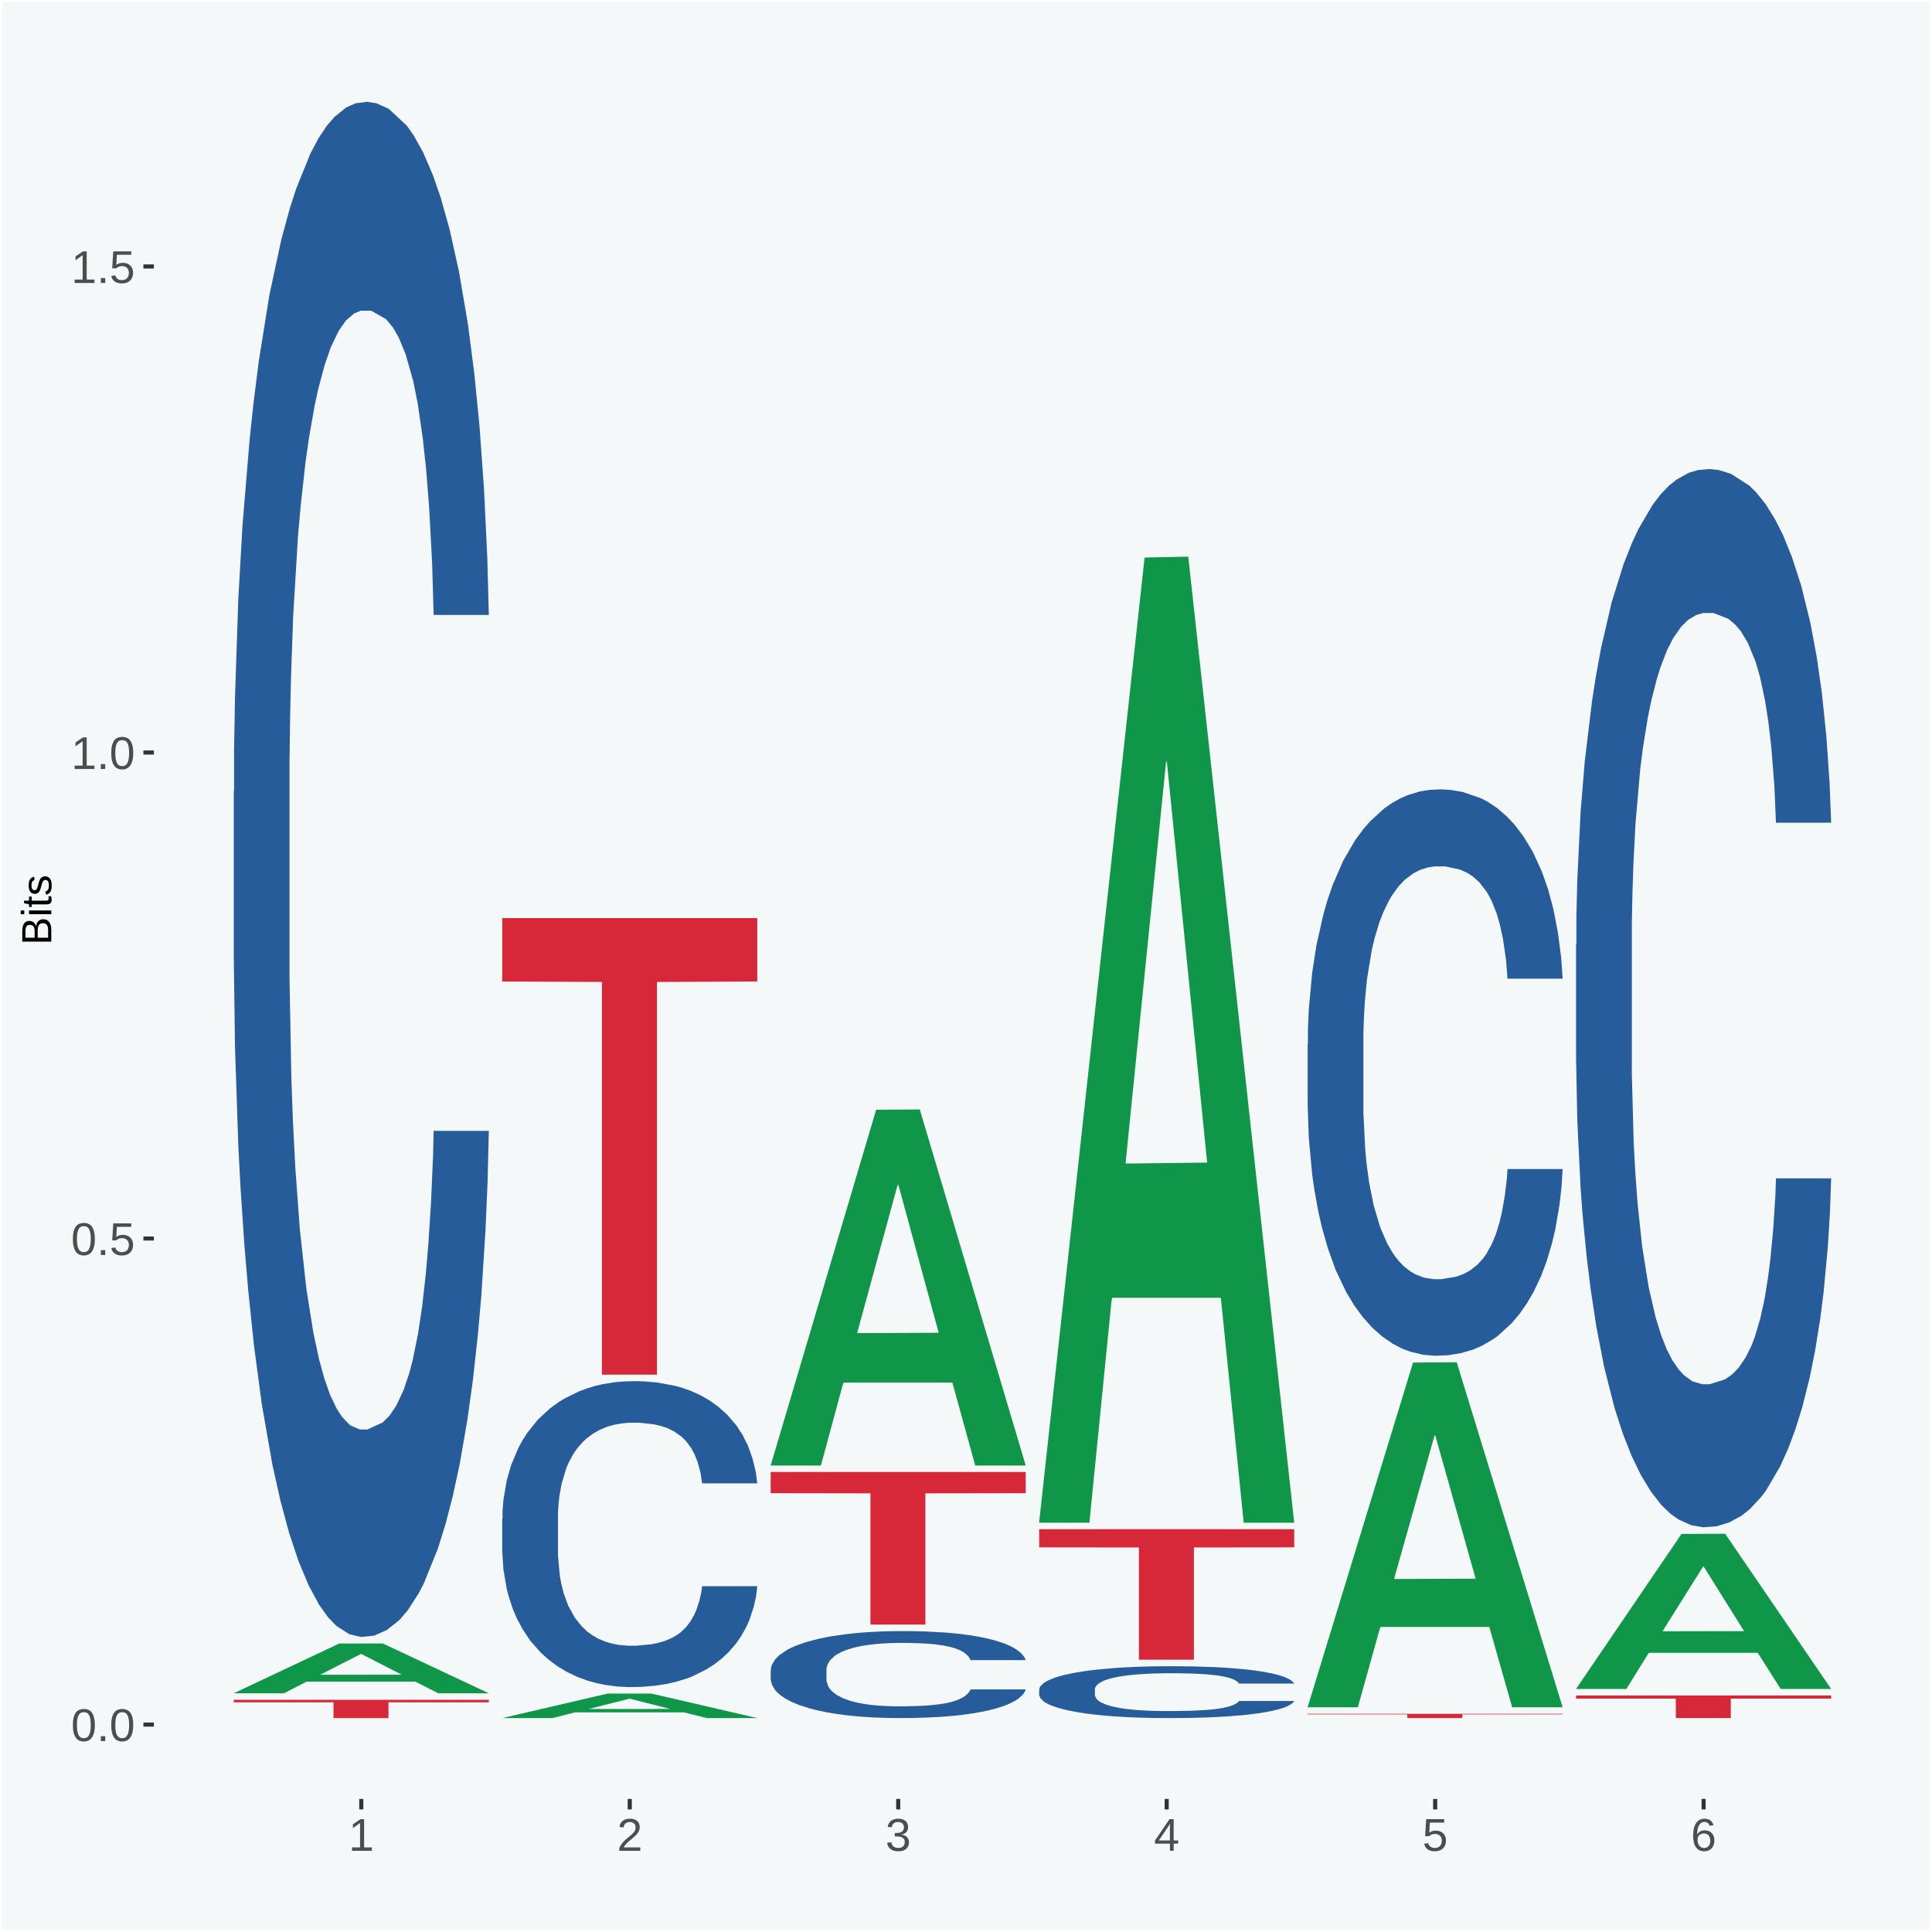
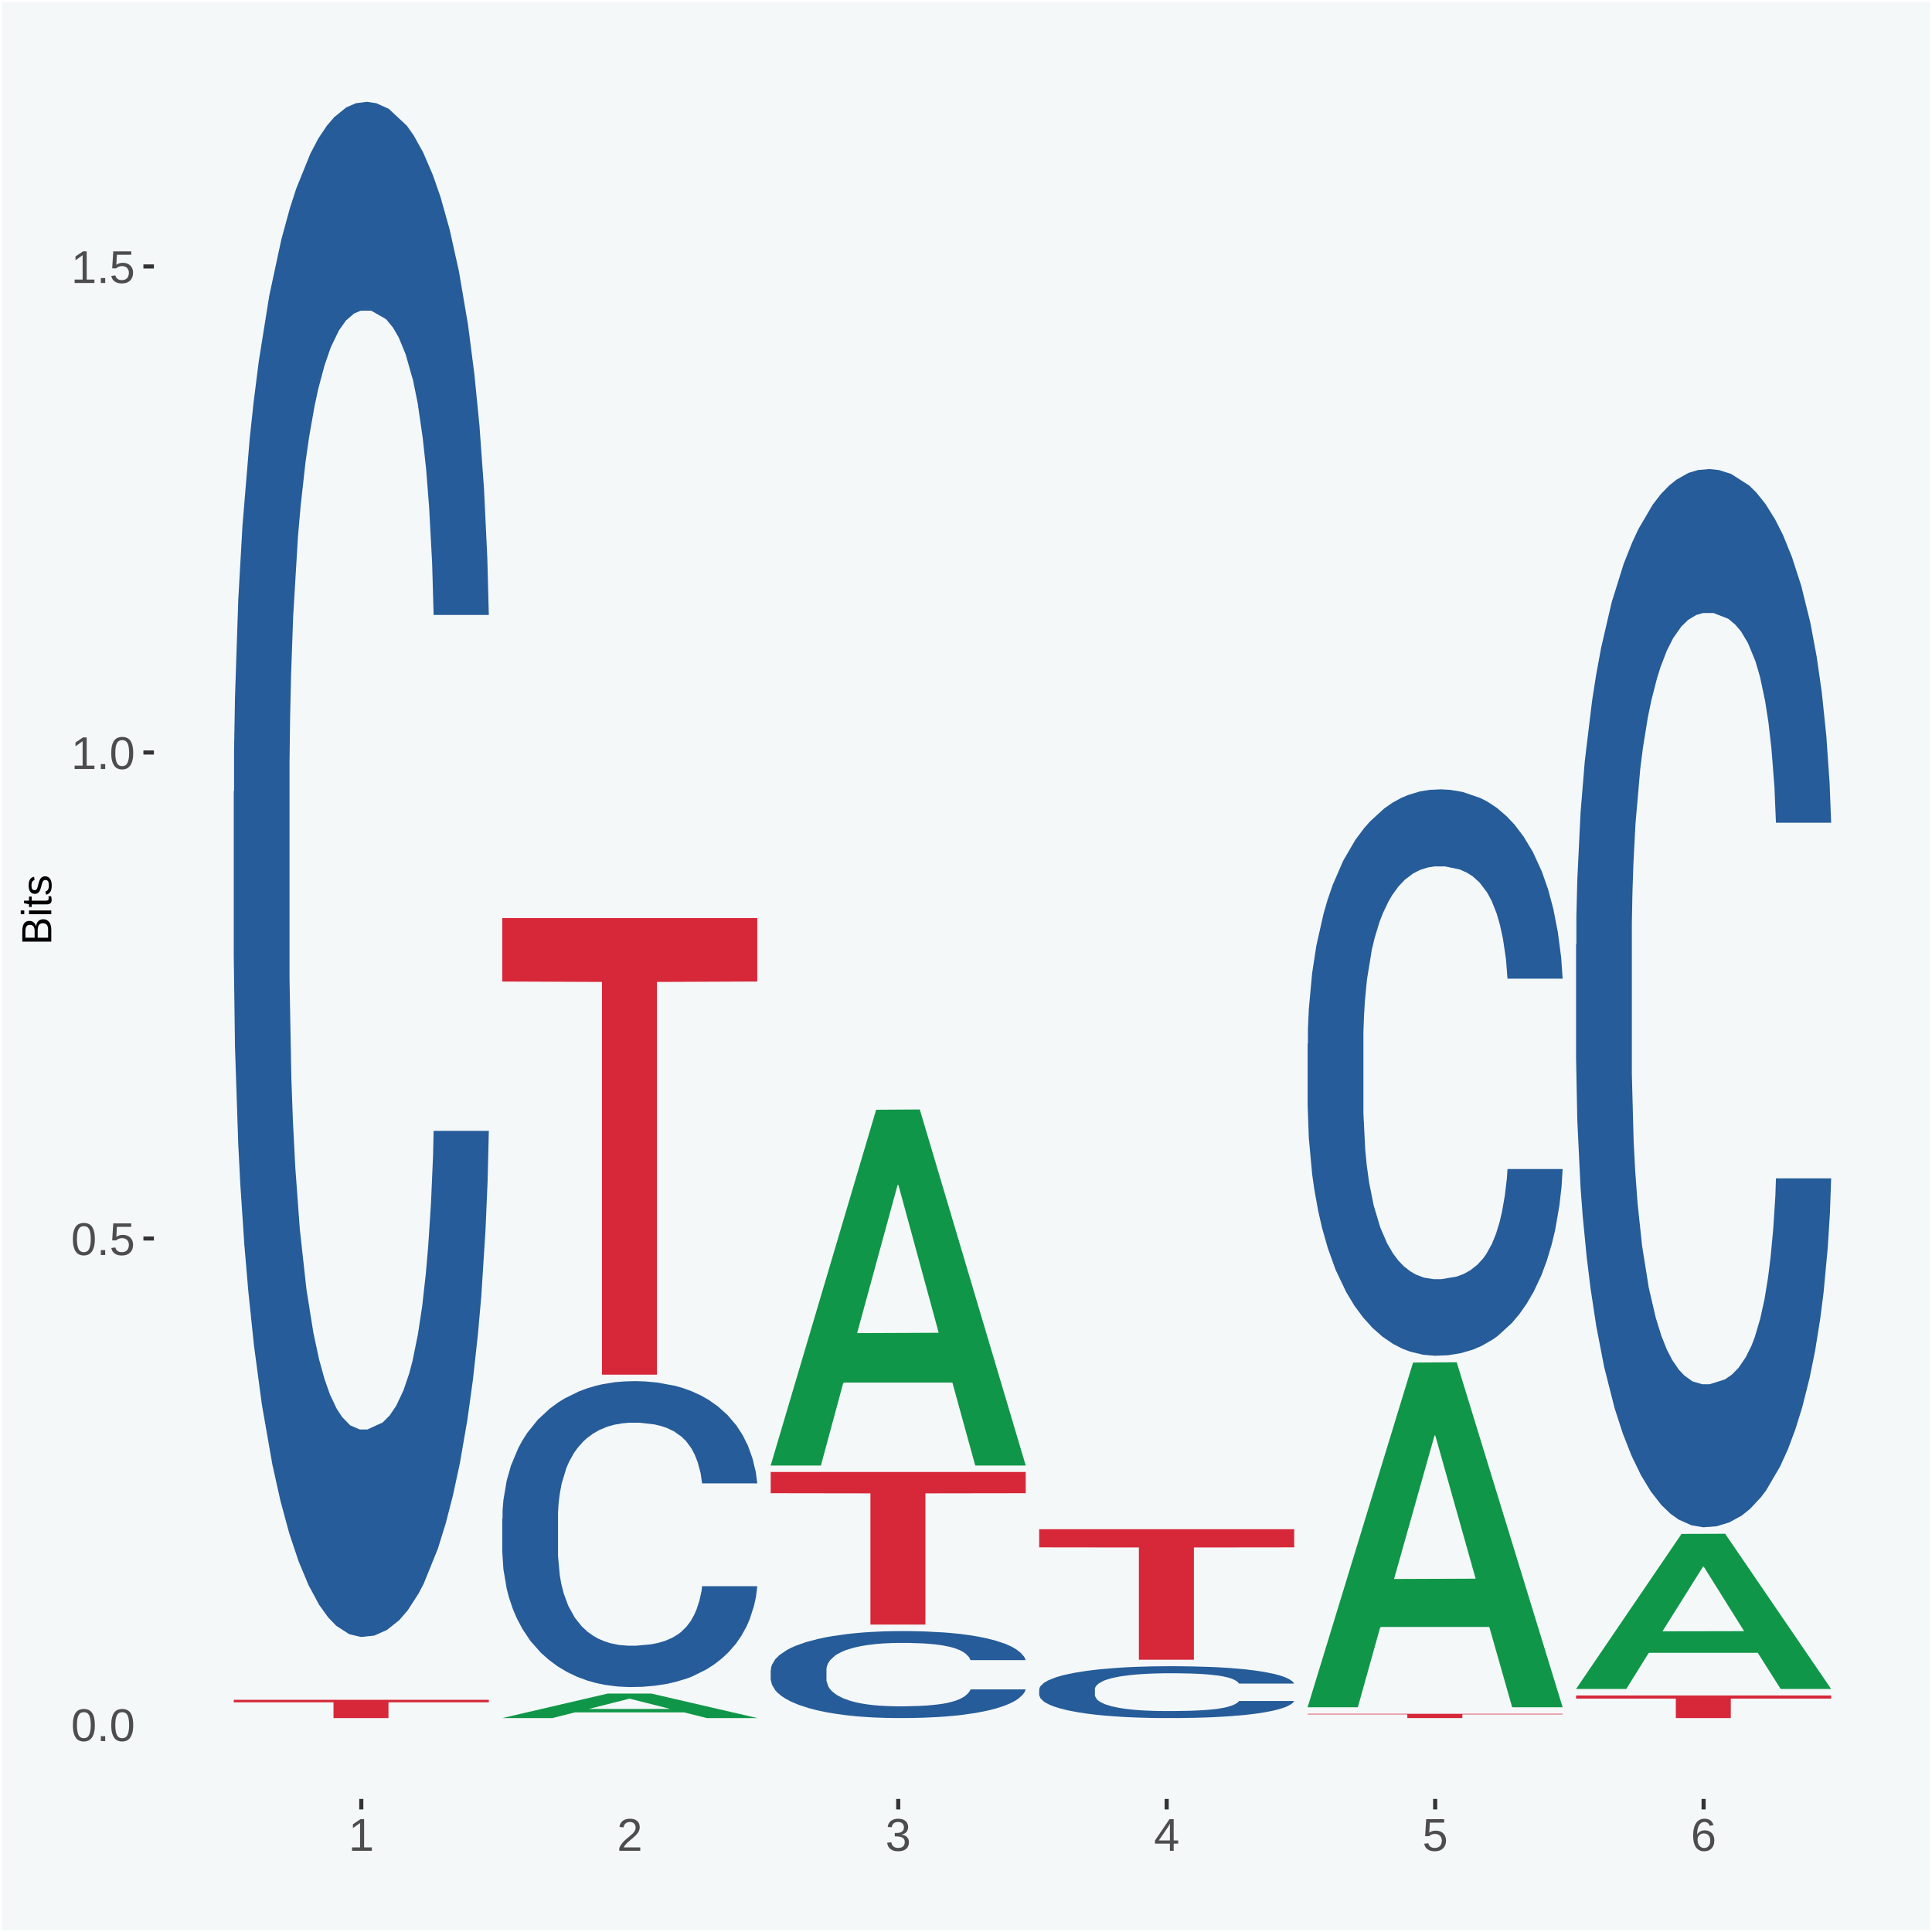
<svg xmlns="http://www.w3.org/2000/svg" xmlns:xlink="http://www.w3.org/1999/xlink" width="504pt" height="504pt" viewBox="0 0 504 504" version="1.1">
  <defs>
    <g>
      <symbol overflow="visible" id="glyph0-0">
        <path style="stroke:none;" d="M 0.406 0 L 0.406 -8 L 3.594 -8 L 3.594 0 Z M 0.797 -0.406 L 3.188 -0.406 L 3.188 -7.594 L 0.797 -7.594 Z M 0.797 -0.406 " />
      </symbol>
      <symbol overflow="visible" id="glyph0-1">
        <path style="stroke:none;" d="M 6.203 -4.125 C 6.203 -3.332 6.125 -2.664 5.969 -2.125 C 5.82 -1.582 5.617 -1.145 5.359 -0.812 C 5.098 -0.477 4.789 -0.238 4.438 -0.094 C 4.094 0.051 3.723 0.125 3.328 0.125 C 2.922 0.125 2.539 0.051 2.188 -0.094 C 1.844 -0.238 1.539 -0.477 1.281 -0.812 C 1.031 -1.145 0.832 -1.582 0.688 -2.125 C 0.539 -2.664 0.469 -3.332 0.469 -4.125 C 0.469 -4.957 0.539 -5.645 0.688 -6.188 C 0.832 -6.738 1.035 -7.176 1.297 -7.5 C 1.555 -7.82 1.859 -8.047 2.203 -8.172 C 2.555 -8.305 2.941 -8.375 3.359 -8.375 C 3.754 -8.375 4.125 -8.305 4.469 -8.172 C 4.812 -8.047 5.113 -7.82 5.375 -7.5 C 5.633 -7.176 5.836 -6.738 5.984 -6.188 C 6.129 -5.645 6.203 -4.957 6.203 -4.125 Z M 5.141 -4.125 C 5.141 -4.781 5.098 -5.328 5.016 -5.766 C 4.941 -6.203 4.828 -6.551 4.672 -6.812 C 4.516 -7.07 4.328 -7.254 4.109 -7.359 C 3.891 -7.473 3.641 -7.531 3.359 -7.531 C 3.055 -7.531 2.789 -7.473 2.562 -7.359 C 2.344 -7.254 2.156 -7.07 2 -6.812 C 1.844 -6.551 1.723 -6.203 1.641 -5.766 C 1.566 -5.328 1.531 -4.781 1.531 -4.125 C 1.531 -3.5 1.57 -2.969 1.656 -2.531 C 1.738 -2.094 1.852 -1.742 2 -1.484 C 2.156 -1.223 2.344 -1.035 2.562 -0.922 C 2.789 -0.805 3.047 -0.75 3.328 -0.75 C 3.609 -0.75 3.859 -0.805 4.078 -0.922 C 4.305 -1.035 4.492 -1.223 4.641 -1.484 C 4.797 -1.742 4.914 -2.094 5 -2.531 C 5.094 -2.969 5.141 -3.5 5.141 -4.125 Z M 5.141 -4.125 " />
      </symbol>
      <symbol overflow="visible" id="glyph0-2">
        <path style="stroke:none;" d="M 1.094 0 L 1.094 -1.281 L 2.234 -1.281 L 2.234 0 Z M 1.094 0 " />
      </symbol>
      <symbol overflow="visible" id="glyph0-3">
        <path style="stroke:none;" d="M 6.172 -2.688 C 6.172 -2.27 6.109 -1.891 5.984 -1.547 C 5.859 -1.203 5.672 -0.906 5.422 -0.656 C 5.18 -0.414 4.879 -0.223 4.516 -0.078 C 4.148 0.055 3.723 0.125 3.234 0.125 C 2.805 0.125 2.43 0.07 2.109 -0.031 C 1.785 -0.133 1.508 -0.273 1.281 -0.453 C 1.062 -0.629 0.883 -0.836 0.75 -1.078 C 0.625 -1.316 0.535 -1.57 0.484 -1.844 L 1.547 -1.969 C 1.586 -1.812 1.645 -1.66 1.719 -1.516 C 1.801 -1.367 1.91 -1.238 2.047 -1.125 C 2.18 -1.008 2.348 -0.914 2.547 -0.844 C 2.742 -0.781 2.984 -0.75 3.266 -0.75 C 3.535 -0.75 3.781 -0.789 4 -0.875 C 4.227 -0.957 4.422 -1.078 4.578 -1.234 C 4.734 -1.398 4.852 -1.602 4.938 -1.844 C 5.031 -2.082 5.078 -2.359 5.078 -2.672 C 5.078 -2.922 5.035 -3.148 4.953 -3.359 C 4.867 -3.578 4.75 -3.766 4.594 -3.922 C 4.445 -4.078 4.258 -4.195 4.031 -4.281 C 3.812 -4.363 3.562 -4.406 3.281 -4.406 C 3.113 -4.406 2.953 -4.391 2.797 -4.359 C 2.648 -4.328 2.516 -4.285 2.391 -4.234 C 2.266 -4.18 2.148 -4.117 2.047 -4.047 C 1.941 -3.973 1.844 -3.895 1.75 -3.812 L 0.719 -3.812 L 1 -8.25 L 5.688 -8.25 L 5.688 -7.359 L 1.953 -7.359 L 1.797 -4.734 C 1.984 -4.879 2.219 -5.004 2.5 -5.109 C 2.781 -5.211 3.113 -5.266 3.5 -5.266 C 3.914 -5.266 4.285 -5.203 4.609 -5.078 C 4.941 -4.953 5.223 -4.773 5.453 -4.547 C 5.68 -4.316 5.859 -4.047 5.984 -3.734 C 6.109 -3.422 6.172 -3.07 6.172 -2.688 Z M 6.172 -2.688 " />
      </symbol>
      <symbol overflow="visible" id="glyph0-4">
        <path style="stroke:none;" d="M 0.922 0 L 0.922 -0.891 L 3.016 -0.891 L 3.016 -7.25 L 1.156 -5.922 L 1.156 -6.922 L 3.109 -8.25 L 4.078 -8.25 L 4.078 -0.891 L 6.094 -0.891 L 6.094 0 Z M 0.922 0 " />
      </symbol>
      <symbol overflow="visible" id="glyph0-5">
        <path style="stroke:none;" d="M 0.609 0 L 0.609 -0.75 C 0.805 -1.207 1.047 -1.609 1.328 -1.953 C 1.617 -2.305 1.922 -2.625 2.234 -2.906 C 2.555 -3.188 2.867 -3.445 3.172 -3.688 C 3.484 -3.938 3.766 -4.18 4.016 -4.422 C 4.266 -4.66 4.469 -4.91 4.625 -5.172 C 4.781 -5.441 4.859 -5.742 4.859 -6.078 C 4.859 -6.316 4.82 -6.523 4.75 -6.703 C 4.676 -6.879 4.57 -7.023 4.438 -7.141 C 4.312 -7.266 4.156 -7.359 3.969 -7.422 C 3.781 -7.484 3.578 -7.516 3.359 -7.516 C 3.141 -7.516 2.938 -7.484 2.75 -7.422 C 2.57 -7.367 2.41 -7.281 2.266 -7.156 C 2.117 -7.039 2 -6.895 1.906 -6.719 C 1.812 -6.551 1.754 -6.352 1.734 -6.125 L 0.656 -6.219 C 0.688 -6.508 0.766 -6.785 0.891 -7.047 C 1.023 -7.316 1.203 -7.551 1.422 -7.75 C 1.648 -7.945 1.922 -8.098 2.234 -8.203 C 2.555 -8.316 2.93 -8.375 3.359 -8.375 C 3.766 -8.375 4.125 -8.328 4.438 -8.234 C 4.758 -8.141 5.031 -7.992 5.25 -7.797 C 5.477 -7.609 5.648 -7.375 5.766 -7.094 C 5.879 -6.812 5.938 -6.488 5.938 -6.125 C 5.938 -5.844 5.883 -5.578 5.781 -5.328 C 5.688 -5.078 5.555 -4.836 5.391 -4.609 C 5.223 -4.379 5.031 -4.16 4.812 -3.953 C 4.594 -3.742 4.363 -3.535 4.125 -3.328 C 3.895 -3.129 3.656 -2.93 3.406 -2.734 C 3.164 -2.535 2.938 -2.336 2.719 -2.141 C 2.508 -1.941 2.32 -1.738 2.156 -1.531 C 1.988 -1.332 1.859 -1.117 1.766 -0.891 L 6.078 -0.891 L 6.078 0 Z M 0.609 0 " />
      </symbol>
      <symbol overflow="visible" id="glyph0-6">
        <path style="stroke:none;" d="M 6.141 -2.281 C 6.141 -1.906 6.078 -1.566 5.953 -1.266 C 5.836 -0.973 5.66 -0.723 5.422 -0.516 C 5.18 -0.305 4.883 -0.145 4.531 -0.031 C 4.188 0.07 3.789 0.125 3.344 0.125 C 2.832 0.125 2.398 0.062 2.047 -0.062 C 1.703 -0.195 1.414 -0.367 1.188 -0.578 C 0.957 -0.785 0.785 -1.02 0.672 -1.281 C 0.566 -1.551 0.492 -1.832 0.453 -2.125 L 1.547 -2.219 C 1.578 -2 1.633 -1.801 1.719 -1.625 C 1.801 -1.445 1.914 -1.289 2.062 -1.156 C 2.207 -1.031 2.383 -0.93 2.594 -0.859 C 2.801 -0.785 3.051 -0.75 3.344 -0.75 C 3.875 -0.75 4.289 -0.879 4.594 -1.141 C 4.895 -1.41 5.047 -1.801 5.047 -2.312 C 5.047 -2.613 4.977 -2.859 4.844 -3.047 C 4.707 -3.234 4.539 -3.379 4.344 -3.484 C 4.145 -3.586 3.926 -3.656 3.688 -3.688 C 3.445 -3.727 3.227 -3.75 3.031 -3.75 L 2.438 -3.75 L 2.438 -4.656 L 3.016 -4.656 C 3.211 -4.656 3.414 -4.676 3.625 -4.719 C 3.844 -4.758 4.039 -4.832 4.219 -4.938 C 4.395 -5.051 4.539 -5.195 4.656 -5.375 C 4.77 -5.562 4.828 -5.797 4.828 -6.078 C 4.828 -6.523 4.695 -6.875 4.438 -7.125 C 4.188 -7.383 3.801 -7.516 3.281 -7.516 C 2.82 -7.516 2.445 -7.395 2.156 -7.156 C 1.875 -6.914 1.707 -6.578 1.656 -6.141 L 0.594 -6.234 C 0.633 -6.598 0.734 -6.91 0.891 -7.172 C 1.047 -7.441 1.242 -7.664 1.484 -7.844 C 1.734 -8.02 2.008 -8.148 2.312 -8.234 C 2.625 -8.328 2.953 -8.375 3.297 -8.375 C 3.754 -8.375 4.148 -8.316 4.484 -8.203 C 4.816 -8.086 5.086 -7.93 5.297 -7.734 C 5.516 -7.535 5.672 -7.301 5.766 -7.031 C 5.867 -6.77 5.922 -6.488 5.922 -6.188 C 5.922 -5.945 5.883 -5.723 5.812 -5.516 C 5.75 -5.305 5.645 -5.113 5.5 -4.938 C 5.363 -4.77 5.188 -4.625 4.969 -4.5 C 4.75 -4.383 4.488 -4.297 4.188 -4.234 L 4.188 -4.219 C 4.52 -4.176 4.805 -4.098 5.047 -3.984 C 5.297 -3.867 5.5 -3.723 5.656 -3.547 C 5.82 -3.379 5.941 -3.188 6.016 -2.969 C 6.098 -2.75 6.141 -2.52 6.141 -2.281 Z M 6.141 -2.281 " />
      </symbol>
      <symbol overflow="visible" id="glyph0-7">
        <path style="stroke:none;" d="M 5.156 -1.875 L 5.156 0 L 4.172 0 L 4.172 -1.875 L 0.281 -1.875 L 0.281 -2.688 L 4.062 -8.25 L 5.156 -8.25 L 5.156 -2.703 L 6.328 -2.703 L 6.328 -1.875 Z M 4.172 -7.062 C 4.16 -7.039 4.141 -7.004 4.109 -6.953 C 4.078 -6.898 4.039 -6.836 4 -6.766 C 3.957 -6.691 3.914 -6.617 3.875 -6.547 C 3.844 -6.473 3.812 -6.414 3.781 -6.375 L 1.656 -3.25 C 1.633 -3.219 1.602 -3.176 1.562 -3.125 C 1.531 -3.07 1.492 -3.02 1.453 -2.969 C 1.422 -2.914 1.383 -2.863 1.344 -2.812 C 1.301 -2.77 1.27 -2.734 1.25 -2.703 L 4.172 -2.703 Z M 4.172 -7.062 " />
      </symbol>
      <symbol overflow="visible" id="glyph0-8">
        <path style="stroke:none;" d="M 6.141 -2.703 C 6.141 -2.285 6.082 -1.906 5.969 -1.562 C 5.852 -1.219 5.68 -0.922 5.453 -0.672 C 5.234 -0.422 4.957 -0.223 4.625 -0.078 C 4.289 0.055 3.91 0.125 3.484 0.125 C 3.004 0.125 2.582 0.031 2.219 -0.156 C 1.863 -0.344 1.566 -0.609 1.328 -0.953 C 1.086 -1.297 0.906 -1.719 0.781 -2.219 C 0.664 -2.727 0.609 -3.301 0.609 -3.938 C 0.609 -4.676 0.676 -5.32 0.812 -5.875 C 0.945 -6.426 1.141 -6.883 1.391 -7.25 C 1.648 -7.625 1.961 -7.906 2.328 -8.094 C 2.691 -8.281 3.102 -8.375 3.562 -8.375 C 3.844 -8.375 4.102 -8.344 4.344 -8.281 C 4.594 -8.227 4.816 -8.133 5.016 -8 C 5.223 -7.875 5.398 -7.703 5.547 -7.484 C 5.703 -7.273 5.828 -7.016 5.922 -6.703 L 4.906 -6.516 C 4.801 -6.867 4.629 -7.125 4.391 -7.281 C 4.148 -7.445 3.867 -7.531 3.547 -7.531 C 3.266 -7.531 3.004 -7.457 2.766 -7.312 C 2.535 -7.176 2.336 -6.973 2.172 -6.703 C 2.004 -6.43 1.875 -6.086 1.781 -5.672 C 1.695 -5.266 1.656 -4.789 1.656 -4.25 C 1.852 -4.602 2.125 -4.875 2.469 -5.062 C 2.812 -5.25 3.207 -5.344 3.656 -5.344 C 4.031 -5.344 4.367 -5.281 4.672 -5.156 C 4.984 -5.031 5.25 -4.852 5.469 -4.625 C 5.688 -4.406 5.852 -4.129 5.969 -3.797 C 6.082 -3.473 6.141 -3.109 6.141 -2.703 Z M 5.078 -2.656 C 5.078 -2.938 5.039 -3.191 4.969 -3.422 C 4.895 -3.66 4.785 -3.859 4.641 -4.016 C 4.504 -4.18 4.332 -4.305 4.125 -4.391 C 3.926 -4.484 3.688 -4.531 3.406 -4.531 C 3.219 -4.531 3.023 -4.5 2.828 -4.438 C 2.629 -4.383 2.453 -4.289 2.297 -4.156 C 2.141 -4.031 2.008 -3.863 1.906 -3.656 C 1.812 -3.457 1.766 -3.207 1.766 -2.906 C 1.766 -2.602 1.801 -2.316 1.875 -2.047 C 1.957 -1.785 2.07 -1.555 2.219 -1.359 C 2.363 -1.172 2.539 -1.02 2.75 -0.906 C 2.957 -0.789 3.191 -0.734 3.453 -0.734 C 3.703 -0.734 3.926 -0.773 4.125 -0.859 C 4.332 -0.953 4.504 -1.082 4.641 -1.25 C 4.785 -1.414 4.895 -1.613 4.969 -1.844 C 5.039 -2.082 5.078 -2.352 5.078 -2.656 Z M 5.078 -2.656 " />
      </symbol>
      <symbol overflow="visible" id="glyph1-0">
        <path style="stroke:none;" d="M 0 -0.359 L -7.328 -0.359 L -7.328 -3.281 L 0 -3.281 Z M -0.359 -0.734 L -0.359 -2.922 L -6.969 -2.922 L -6.969 -0.734 Z M -0.359 -0.734 " />
      </symbol>
      <symbol overflow="visible" id="glyph1-1">
        <path style="stroke:none;" d="M -2.125 -6.75 C -1.75 -6.75 -1.426 -6.676 -1.156 -6.531 C -0.883 -6.383 -0.66 -6.18 -0.484 -5.922 C -0.316 -5.672 -0.191 -5.375 -0.109 -5.031 C -0.035 -4.695 0 -4.344 0 -3.969 L 0 -0.906 L -7.562 -0.906 L -7.562 -3.656 C -7.562 -4.07 -7.523 -4.441 -7.453 -4.766 C -7.391 -5.098 -7.281 -5.379 -7.125 -5.609 C -6.977 -5.836 -6.789 -6.008 -6.562 -6.125 C -6.332 -6.25 -6.055 -6.312 -5.734 -6.312 C -5.523 -6.312 -5.328 -6.281 -5.141 -6.219 C -4.953 -6.164 -4.781 -6.078 -4.625 -5.953 C -4.477 -5.836 -4.348 -5.688 -4.234 -5.5 C -4.129 -5.32 -4.047 -5.113 -3.984 -4.875 C -3.953 -5.176 -3.883 -5.441 -3.781 -5.672 C -3.676 -5.91 -3.539 -6.109 -3.375 -6.266 C -3.219 -6.43 -3.031 -6.551 -2.812 -6.625 C -2.602 -6.707 -2.375 -6.75 -2.125 -6.75 Z M -5.609 -5.281 C -6.016 -5.281 -6.305 -5.141 -6.484 -4.859 C -6.66 -4.586 -6.75 -4.188 -6.75 -3.656 L -6.75 -1.922 L -4.344 -1.922 L -4.344 -3.656 C -4.344 -3.957 -4.375 -4.211 -4.438 -4.422 C -4.5 -4.629 -4.582 -4.797 -4.688 -4.922 C -4.801 -5.047 -4.93 -5.133 -5.078 -5.188 C -5.234 -5.25 -5.41 -5.281 -5.609 -5.281 Z M -2.219 -5.719 C -2.457 -5.719 -2.66 -5.672 -2.828 -5.578 C -2.992 -5.492 -3.129 -5.367 -3.234 -5.203 C -3.348 -5.047 -3.426 -4.848 -3.469 -4.609 C -3.52 -4.379 -3.547 -4.125 -3.547 -3.844 L -3.547 -1.922 L -0.828 -1.922 L -0.828 -3.922 C -0.828 -4.18 -0.848 -4.422 -0.891 -4.641 C -0.93 -4.859 -1.004 -5.047 -1.109 -5.203 C -1.211 -5.367 -1.352 -5.492 -1.531 -5.578 C -1.719 -5.672 -1.945 -5.719 -2.219 -5.719 Z M -2.219 -5.719 " />
      </symbol>
      <symbol overflow="visible" id="glyph1-2">
        <path style="stroke:none;" d="M -7.047 -0.734 L -7.969 -0.734 L -7.969 -1.703 L -7.047 -1.703 Z M 0 -0.734 L -5.812 -0.734 L -5.812 -1.703 L 0 -1.703 Z M 0 -0.734 " />
      </symbol>
      <symbol overflow="visible" id="glyph1-3">
        <path style="stroke:none;" d="M -0.047 -2.969 C -0.004 -2.82 0.023 -2.672 0.047 -2.516 C 0.078 -2.367 0.094 -2.195 0.094 -2 C 0.094 -1.227 -0.348 -0.844 -1.234 -0.844 L -5.109 -0.844 L -5.109 -0.172 L -5.812 -0.172 L -5.812 -0.875 L -7.109 -1.156 L -7.109 -1.812 L -5.812 -1.812 L -5.812 -2.875 L -5.109 -2.875 L -5.109 -1.812 L -1.438 -1.812 C -1.156 -1.812 -0.957 -1.852 -0.844 -1.938 C -0.738 -2.031 -0.688 -2.191 -0.688 -2.422 C -0.688 -2.516 -0.691 -2.602 -0.703 -2.688 C -0.711 -2.77 -0.727 -2.863 -0.75 -2.969 Z M -0.047 -2.969 " />
      </symbol>
      <symbol overflow="visible" id="glyph1-4">
        <path style="stroke:none;" d="M -1.609 -5.109 C -1.336 -5.109 -1.094 -5.051 -0.875 -4.938 C -0.664 -4.832 -0.488 -4.68 -0.344 -4.484 C -0.195 -4.285 -0.082 -4.039 0 -3.75 C 0.07 -3.457 0.109 -3.125 0.109 -2.75 C 0.109 -2.406 0.082 -2.098 0.031 -1.828 C -0.02 -1.555 -0.102 -1.316 -0.219 -1.109 C -0.332 -0.91 -0.484 -0.742 -0.672 -0.609 C -0.859 -0.473 -1.086 -0.375 -1.359 -0.312 L -1.531 -1.156 C -1.219 -1.238 -0.988 -1.41 -0.844 -1.672 C -0.695 -1.93 -0.625 -2.289 -0.625 -2.75 C -0.625 -2.957 -0.641 -3.145 -0.672 -3.312 C -0.703 -3.488 -0.75 -3.641 -0.812 -3.766 C -0.883 -3.891 -0.977 -3.984 -1.094 -4.047 C -1.207 -4.117 -1.352 -4.156 -1.531 -4.156 C -1.707 -4.156 -1.848 -4.113 -1.953 -4.031 C -2.066 -3.957 -2.16 -3.844 -2.234 -3.688 C -2.316 -3.539 -2.383 -3.363 -2.438 -3.156 C -2.5 -2.945 -2.562 -2.719 -2.625 -2.469 C -2.688 -2.238 -2.754 -2.008 -2.828 -1.781 C -2.898 -1.551 -3 -1.344 -3.125 -1.156 C -3.25 -0.969 -3.398 -0.816 -3.578 -0.703 C -3.766 -0.586 -4 -0.531 -4.281 -0.531 C -4.812 -0.531 -5.211 -0.719 -5.484 -1.094 C -5.766 -1.477 -5.906 -2.031 -5.906 -2.75 C -5.906 -3.395 -5.789 -3.906 -5.562 -4.281 C -5.332 -4.656 -4.973 -4.895 -4.484 -5 L -4.375 -4.125 C -4.52 -4.094 -4.645 -4.035 -4.75 -3.953 C -4.852 -3.867 -4.938 -3.766 -5 -3.641 C -5.062 -3.516 -5.102 -3.375 -5.125 -3.219 C -5.156 -3.07 -5.172 -2.914 -5.172 -2.75 C -5.172 -2.312 -5.102 -1.988 -4.969 -1.781 C -4.844 -1.582 -4.645 -1.484 -4.375 -1.484 C -4.219 -1.484 -4.086 -1.52 -3.984 -1.594 C -3.879 -1.664 -3.789 -1.77 -3.719 -1.906 C -3.656 -2.051 -3.598 -2.219 -3.547 -2.406 C -3.492 -2.602 -3.438 -2.816 -3.375 -3.047 C -3.332 -3.203 -3.289 -3.359 -3.25 -3.516 C -3.207 -3.68 -3.156 -3.836 -3.094 -3.984 C -3.031 -4.141 -2.957 -4.285 -2.875 -4.422 C -2.789 -4.555 -2.688 -4.672 -2.562 -4.766 C -2.445 -4.867 -2.312 -4.953 -2.156 -5.016 C -2 -5.078 -1.816 -5.109 -1.609 -5.109 Z M -1.609 -5.109 " />
      </symbol>
    </g>
    <clipPath id="clip1">
      <path d="M 40.148 5.48 L 498.52 5.48 L 498.52 469.281 L 40.148 469.281 Z M 40.148 5.48 " />
    </clipPath>
  </defs>
  <g id="surface1">
    <rect x="0" y="0" width="504" height="504" style="fill:rgb(96.078%,97.255%,97.647%);fill-opacity:1;stroke:none;" />
    <path style="fill:none;stroke-width:1.07;stroke-linecap:round;stroke-linejoin:round;stroke:rgb(100%,100%,100%);stroke-opacity:1;stroke-miterlimit:10;" d="M 0 0 L 504 0 L 504 504 L 0 504 Z M 0 0 " transform="matrix(1,0,0,-1,0,504)" />
    <g clip-path="url(#clip1)" clip-rule="nonzero">
      <path style=" stroke:none;fill-rule:nonzero;fill:rgb(96.078%,97.255%,97.647%);fill-opacity:1;" d="M 40.148 469.281 L 498.52 469.281 L 498.52 5.48 L 40.148 5.48 Z M 40.148 469.281 " />
    </g>
-     <path style=" stroke:none;fill-rule:nonzero;fill:rgb(6.274%,58.824%,28.235%);fill-opacity:1;" d="M 60.98 441.699 L 61.051 441.691 L 88.488 428.75 L 99.871 428.738 L 127.52 441.73 L 114.352 441.73 L 108.379 438.699 L 80.051 438.699 L 79.852 438.75 L 74.078 441.73 L 60.98 441.73 L 60.98 441.699 L 83.621 436.898 L 104.809 436.879 L 94.32 431.5 L 94.18 431.48 L 94.039 431.52 L 83.551 436.879 L 83.621 436.898 Z M 60.98 441.699 " />
    <path style=" stroke:none;fill-rule:nonzero;fill:rgb(14.51%,36.078%,60.001%);fill-opacity:1;" d="M 60.98 206.5 L 61.059 206.141 L 61.059 195.898 L 61.301 182 L 62.16 156.398 L 63.262 137.012 L 65.148 114.34 L 66.172 104.828 L 67.512 94.219 L 70.262 77.031 L 73.41 62.398 L 75.609 54.359 L 77.262 49.238 L 80.961 40.09 L 83.078 36.07 L 85.281 32.781 L 87.172 30.578 L 90.32 28.02 L 92.828 26.93 L 95.738 26.559 L 98.18 26.93 L 101.41 28.391 L 106.129 32.781 L 107.93 35.34 L 110.371 39.73 L 112.891 45.578 L 114.93 51.43 L 117.289 59.84 L 119.73 70.82 L 122.09 84.711 L 123.738 97.512 L 125.078 111.051 L 126.262 127.5 L 127.121 145.43 L 127.52 160.422 L 113.121 160.422 L 112.73 146.891 L 111.941 132.262 L 111.16 122.379 L 110.289 114.34 L 108.961 105.191 L 107.781 99.34 L 105.809 92.391 L 104 88 L 102.512 85.441 L 100.699 83.25 L 96.852 81.059 L 94.09 81.059 L 92.359 81.789 L 90.238 83.621 L 88.43 86.18 L 86.309 90.559 L 84.66 95.32 L 83 101.539 L 82.059 105.93 L 80.641 113.969 L 79.699 120.559 L 78.441 131.891 L 77.73 139.941 L 76.48 160.789 L 75.93 176.148 L 75.691 186.75 L 75.531 198.461 L 75.531 255.512 L 76 281.109 L 76.398 292.09 L 77.031 304.52 L 78.211 320.609 L 79.941 336.34 L 81.75 347.68 L 83.238 354.629 L 84.66 359.75 L 86.07 363.77 L 87.801 367.43 L 89.219 369.621 L 91.34 371.82 L 93.859 372.91 L 95.82 372.91 L 99.828 371.078 L 101.641 369.262 L 103.371 366.699 L 105.262 362.672 L 106.75 358.281 L 107.621 354.988 L 109.031 348.039 L 110.141 340.73 L 111.078 332.32 L 111.711 325 L 112.422 314.031 L 112.969 301.59 L 113.121 295.012 L 127.52 295.012 L 127.199 308.18 L 126.648 320.98 L 125.551 338.172 L 124.68 348.039 L 123.352 360.109 L 121.93 370.352 L 119.969 381.691 L 118.16 390.102 L 116.27 397.422 L 114.23 404 L 110.531 413.141 L 109.191 415.699 L 106.359 420.09 L 104.16 422.648 L 100.93 425.211 L 97.629 426.68 L 94.172 427.039 L 91.102 426.309 L 87.719 424.121 L 85.602 421.922 L 83.238 418.629 L 80.488 413.512 L 77.891 407.289 L 75.449 399.98 L 73.172 391.57 L 71.051 382.059 L 68.301 366.328 L 66.25 350.969 L 64.762 336.699 L 63.738 324.641 L 62.711 309.27 L 62.16 298.672 L 61.301 273.07 L 60.98 249.289 Z M 60.98 206.5 " />
    <path style=" stroke:none;fill-rule:nonzero;fill:rgb(83.922%,15.686%,22.353%);fill-opacity:1;" d="M 60.98 443.422 L 127.52 443.422 L 127.52 444.078 L 101.34 444.09 L 101.34 448.191 L 87 448.191 L 87 444.09 L 60.98 444.078 Z M 60.98 443.422 " />
    <path style=" stroke:none;fill-rule:nonzero;fill:rgb(6.274%,58.824%,28.235%);fill-opacity:1;" d="M 131.02 448.18 L 131.09 448.18 L 158.52 441.801 L 169.91 441.801 L 197.551 448.191 L 184.379 448.191 L 178.41 446.699 L 150.09 446.699 L 149.879 446.73 L 144.121 448.191 L 131.02 448.191 L 131.02 448.18 L 153.648 445.82 L 174.852 445.809 L 164.352 443.16 L 164.219 443.148 L 164.078 443.172 L 153.578 445.809 L 153.648 445.82 Z M 131.02 448.18 " />
    <path style=" stroke:none;fill-rule:nonzero;fill:rgb(14.51%,36.078%,60.001%);fill-opacity:1;" d="M 131.02 396.148 L 131.102 396.078 L 131.102 394.039 L 131.328 391.27 L 132.199 386.172 L 133.301 382.309 L 135.191 377.789 L 136.211 375.891 L 137.551 373.781 L 140.301 370.352 L 143.441 367.441 L 145.648 365.828 L 147.301 364.809 L 150.988 362.988 L 153.121 362.191 L 155.32 361.531 L 157.211 361.09 L 160.352 360.578 L 162.871 360.371 L 165.781 360.289 L 168.219 360.371 L 171.441 360.66 L 176.16 361.531 L 177.969 362.039 L 180.41 362.922 L 182.922 364.078 L 184.969 365.25 L 187.328 366.93 L 189.762 369.109 L 192.121 371.879 L 193.77 374.43 L 195.109 377.129 L 196.289 380.41 L 197.16 383.98 L 197.551 386.969 L 183.16 386.969 L 182.762 384.27 L 181.98 381.359 L 181.191 379.391 L 180.328 377.789 L 178.988 375.961 L 177.809 374.801 L 175.84 373.41 L 174.039 372.539 L 172.539 372.031 L 170.73 371.59 L 166.879 371.148 L 164.129 371.148 L 162.398 371.301 L 160.27 371.66 L 158.461 372.172 L 156.34 373.051 L 154.691 374 L 153.039 375.23 L 152.09 376.109 L 150.68 377.711 L 149.73 379.031 L 148.48 381.281 L 147.77 382.891 L 146.512 387.039 L 145.961 390.102 L 145.719 392.219 L 145.57 394.551 L 145.57 405.922 L 146.039 411.02 L 146.43 413.211 L 147.059 415.691 L 148.238 418.891 L 149.969 422.031 L 151.781 424.289 L 153.27 425.672 L 154.691 426.691 L 156.102 427.5 L 157.84 428.219 L 159.25 428.66 L 161.371 429.102 L 163.891 429.32 L 165.859 429.32 L 169.871 428.949 L 171.68 428.59 L 173.41 428.078 L 175.289 427.281 L 176.789 426.398 L 177.648 425.75 L 179.07 424.359 L 180.172 422.898 L 181.109 421.23 L 181.738 419.77 L 182.449 417.578 L 183 415.102 L 183.16 413.789 L 197.551 413.789 L 197.238 416.422 L 196.68 418.969 L 195.578 422.391 L 194.719 424.359 L 193.379 426.77 L 191.969 428.809 L 190 431.07 L 188.191 432.738 L 186.301 434.199 L 184.262 435.512 L 180.559 437.34 L 179.23 437.852 L 176.391 438.719 L 174.191 439.23 L 170.969 439.738 L 167.672 440.031 L 164.211 440.109 L 161.141 439.961 L 157.762 439.52 L 155.629 439.078 L 153.27 438.43 L 150.52 437.41 L 147.93 436.172 L 145.488 434.711 L 143.211 433.031 L 141.078 431.141 L 138.328 428.012 L 136.289 424.941 L 134.789 422.102 L 133.77 419.699 L 132.75 416.641 L 132.199 414.52 L 131.328 409.422 L 131.02 404.68 Z M 131.02 396.148 " />
    <path style=" stroke:none;fill-rule:nonzero;fill:rgb(83.922%,15.686%,22.353%);fill-opacity:1;" d="M 131.02 239.5 L 197.551 239.5 L 197.551 256.051 L 171.379 256.16 L 171.379 358.602 L 157.031 358.602 L 157.031 256.16 L 131.02 256.051 Z M 131.02 239.5 " />
    <path style=" stroke:none;fill-rule:nonzero;fill:rgb(6.274%,58.824%,28.235%);fill-opacity:1;" d="M 201.051 382.129 L 201.121 382.039 L 228.559 289.5 L 239.941 289.422 L 267.578 382.309 L 254.41 382.309 L 248.449 360.68 L 220.121 360.68 L 219.91 361.02 L 214.148 382.309 L 201.051 382.309 L 201.051 382.129 L 223.691 347.77 L 244.879 347.68 L 234.391 309.211 L 234.25 309.039 L 234.109 309.301 L 223.621 347.68 L 223.691 347.77 Z M 201.051 382.129 " />
    <path style=" stroke:none;fill-rule:nonzero;fill:rgb(14.51%,36.078%,60.001%);fill-opacity:1;" d="M 201.051 435.699 L 201.129 435.68 L 201.129 435.09 L 201.371 434.309 L 202.23 432.859 L 203.328 431.762 L 205.219 430.469 L 206.238 429.93 L 207.578 429.328 L 210.328 428.359 L 213.48 427.531 L 215.68 427.07 L 217.328 426.781 L 221.031 426.27 L 223.148 426.039 L 225.352 425.852 L 227.238 425.73 L 230.391 425.578 L 232.898 425.52 L 235.809 425.5 L 238.25 425.52 L 241.469 425.602 L 246.191 425.852 L 248 426 L 250.441 426.238 L 252.961 426.578 L 255 426.91 L 257.359 427.379 L 259.801 428.012 L 262.16 428.789 L 263.809 429.52 L 265.148 430.289 L 266.328 431.219 L 267.191 432.23 L 267.578 433.078 L 253.191 433.078 L 252.801 432.32 L 252.012 431.488 L 251.23 430.93 L 250.359 430.469 L 249.02 429.949 L 247.84 429.621 L 245.879 429.23 L 244.07 428.98 L 242.578 428.84 L 240.77 428.711 L 236.91 428.59 L 234.16 428.59 L 232.43 428.629 L 230.309 428.73 L 228.5 428.879 L 226.371 429.129 L 224.719 429.398 L 223.07 429.75 L 222.129 430 L 220.711 430.449 L 219.77 430.828 L 218.512 431.469 L 217.801 431.922 L 216.539 433.109 L 215.988 433.98 L 215.762 434.578 L 215.602 435.238 L 215.602 438.469 L 216.07 439.922 L 216.469 440.551 L 217.09 441.25 L 218.27 442.16 L 220 443.051 L 221.809 443.699 L 223.309 444.09 L 224.719 444.379 L 226.141 444.609 L 227.871 444.82 L 229.281 444.941 L 231.41 445.059 L 233.922 445.129 L 235.891 445.129 L 239.898 445.02 L 241.711 444.922 L 243.441 444.77 L 245.328 444.551 L 246.82 444.301 L 247.691 444.109 L 249.102 443.719 L 250.199 443.301 L 251.148 442.828 L 251.781 442.41 L 252.48 441.789 L 253.031 441.078 L 253.191 440.711 L 267.578 440.711 L 267.27 441.461 L 266.719 442.18 L 265.621 443.16 L 264.75 443.719 L 263.422 444.398 L 262 444.98 L 260.031 445.621 L 258.23 446.102 L 256.34 446.512 L 254.289 446.891 L 250.602 447.41 L 249.262 447.551 L 246.43 447.801 L 244.23 447.941 L 241 448.09 L 237.699 448.172 L 234.238 448.191 L 231.172 448.148 L 227.789 448.031 L 225.672 447.898 L 223.309 447.719 L 220.559 447.43 L 217.961 447.07 L 215.52 446.66 L 213.238 446.18 L 211.121 445.641 L 208.371 444.75 L 206.32 443.879 L 204.828 443.07 L 203.801 442.391 L 202.781 441.52 L 202.23 440.922 L 201.371 439.469 L 201.051 438.121 Z M 201.051 435.699 " />
    <path style=" stroke:none;fill-rule:nonzero;fill:rgb(83.922%,15.686%,22.353%);fill-opacity:1;" d="M 201.051 384 L 267.578 384 L 267.578 389.531 L 241.41 389.57 L 241.41 423.809 L 227.07 423.809 L 227.07 389.57 L 201.051 389.531 Z M 201.051 384 " />
-     <path style=" stroke:none;fill-rule:nonzero;fill:rgb(6.274%,58.824%,28.235%);fill-opacity:1;" d="M 271.09 396.762 L 271.148 396.531 L 298.59 145.449 L 309.98 145.211 L 337.621 397.238 L 324.449 397.238 L 318.48 338.551 L 290.148 338.551 L 289.949 339.5 L 284.191 397.238 L 271.09 397.238 L 271.09 396.762 L 293.719 303.531 L 314.91 303.289 L 304.422 198.93 L 304.281 198.461 L 304.148 199.172 L 293.648 303.289 L 293.719 303.531 Z M 271.09 396.762 " />
    <path style=" stroke:none;fill-rule:nonzero;fill:rgb(14.51%,36.078%,60.001%);fill-opacity:1;" d="M 271.09 440.738 L 271.16 440.73 L 271.16 440.379 L 271.398 439.91 L 272.27 439.051 L 273.371 438.398 L 275.25 437.629 L 276.281 437.309 L 277.609 436.949 L 280.371 436.371 L 283.512 435.871 L 285.711 435.602 L 287.359 435.43 L 291.059 435.121 L 293.18 434.98 L 295.391 434.871 L 297.27 434.801 L 300.422 434.711 L 302.941 434.68 L 305.852 434.66 L 308.281 434.68 L 311.512 434.73 L 316.23 434.871 L 318.039 434.961 L 320.469 435.109 L 322.988 435.309 L 325.031 435.5 L 327.391 435.789 L 329.828 436.16 L 332.191 436.629 L 333.84 437.059 L 335.18 437.52 L 336.359 438.07 L 337.219 438.68 L 337.621 439.191 L 323.23 439.191 L 322.828 438.73 L 322.051 438.23 L 321.262 437.898 L 320.391 437.629 L 319.059 437.32 L 317.879 437.121 L 315.91 436.891 L 314.102 436.738 L 312.609 436.648 L 310.801 436.578 L 306.949 436.5 L 304.191 436.5 L 302.461 436.531 L 300.34 436.59 L 298.531 436.68 L 296.41 436.828 L 294.762 436.988 L 293.109 437.199 L 292.16 437.34 L 290.75 437.621 L 289.801 437.84 L 288.539 438.219 L 287.84 438.488 L 286.578 439.199 L 286.031 439.719 L 285.789 440.078 L 285.629 440.469 L 285.629 442.398 L 286.109 443.262 L 286.5 443.629 L 287.129 444.051 L 288.309 444.602 L 290.039 445.129 L 291.852 445.512 L 293.34 445.75 L 294.762 445.922 L 296.172 446.059 L 297.898 446.18 L 299.32 446.25 L 301.441 446.328 L 303.961 446.359 L 305.922 446.359 L 309.941 446.301 L 311.738 446.238 L 313.469 446.148 L 315.359 446.02 L 316.859 445.871 L 317.719 445.762 L 319.141 445.52 L 320.238 445.281 L 321.18 444.988 L 321.809 444.75 L 322.52 444.379 L 323.07 443.961 L 323.23 443.73 L 337.621 443.73 L 337.301 444.18 L 336.75 444.609 L 335.648 445.191 L 334.789 445.52 L 333.449 445.93 L 332.031 446.281 L 330.07 446.66 L 328.262 446.949 L 326.371 447.191 L 324.328 447.422 L 320.629 447.719 L 319.289 447.809 L 316.461 447.961 L 314.262 448.051 L 311.039 448.129 L 307.73 448.18 L 304.27 448.191 L 301.211 448.172 L 297.82 448.09 L 295.699 448.02 L 293.34 447.91 L 290.59 447.738 L 287.988 447.531 L 285.559 447.281 L 283.281 447 L 281.148 446.672 L 278.398 446.141 L 276.352 445.621 L 274.859 445.141 L 273.84 444.73 L 272.82 444.211 L 272.27 443.859 L 271.398 442.988 L 271.09 442.191 Z M 271.09 440.738 " />
    <path style=" stroke:none;fill-rule:nonzero;fill:rgb(83.922%,15.686%,22.353%);fill-opacity:1;" d="M 271.09 398.93 L 337.621 398.93 L 337.621 403.66 L 311.449 403.691 L 311.449 432.969 L 297.102 432.969 L 297.102 403.691 L 271.09 403.66 Z M 271.09 398.93 " />
    <path style=" stroke:none;fill-rule:nonzero;fill:rgb(6.274%,58.824%,28.235%);fill-opacity:1;" d="M 341.121 445.211 L 341.191 445.129 L 368.621 355.449 L 380.012 355.371 L 407.648 445.379 L 394.48 445.379 L 388.512 424.422 L 360.191 424.422 L 359.98 424.762 L 354.219 445.379 L 341.121 445.379 L 341.121 445.211 L 363.75 411.91 L 384.949 411.828 L 374.449 374.559 L 374.32 374.391 L 374.18 374.641 L 363.691 411.828 L 363.75 411.91 Z M 341.121 445.211 " />
    <path style=" stroke:none;fill-rule:nonzero;fill:rgb(14.51%,36.078%,60.001%);fill-opacity:1;" d="M 341.121 272.309 L 341.199 272.172 L 341.199 268.391 L 341.43 263.262 L 342.301 253.82 L 343.398 246.672 L 345.289 238.301 L 346.309 234.789 L 347.648 230.879 L 350.398 224.539 L 353.539 219.141 L 355.75 216.172 L 357.398 214.281 L 361.09 210.91 L 363.219 209.422 L 365.422 208.211 L 367.309 207.398 L 370.449 206.449 L 372.969 206.051 L 375.879 205.91 L 378.32 206.051 L 381.539 206.59 L 386.262 208.211 L 388.07 209.148 L 390.512 210.77 L 393.02 212.93 L 395.07 215.09 L 397.43 218.191 L 399.871 222.238 L 402.23 227.371 L 403.879 232.09 L 405.211 237.09 L 406.391 243.16 L 407.262 249.77 L 407.648 255.301 L 393.262 255.301 L 392.871 250.309 L 392.078 244.91 L 391.289 241.27 L 390.43 238.301 L 389.09 234.93 L 387.91 232.77 L 385.949 230.199 L 384.141 228.578 L 382.641 227.641 L 380.828 226.828 L 376.98 226.02 L 374.23 226.02 L 372.5 226.289 L 370.371 226.961 L 368.57 227.91 L 366.441 229.531 L 364.789 231.281 L 363.141 233.578 L 362.199 235.199 L 360.781 238.172 L 359.84 240.59 L 358.578 244.781 L 357.871 247.75 L 356.609 255.441 L 356.059 261.109 L 355.828 265.02 L 355.672 269.34 L 355.672 290.391 L 356.141 299.828 L 356.531 303.879 L 357.16 308.469 L 358.34 314.41 L 360.07 320.211 L 361.879 324.391 L 363.379 326.961 L 364.789 328.852 L 366.211 330.328 L 367.941 331.68 L 369.352 332.488 L 371.48 333.301 L 373.988 333.699 L 375.961 333.699 L 379.969 333.031 L 381.781 332.359 L 383.512 331.41 L 385.398 329.93 L 386.891 328.309 L 387.75 327.09 L 389.172 324.531 L 390.27 321.828 L 391.219 318.73 L 391.84 316.031 L 392.551 311.98 L 393.102 307.391 L 393.262 304.961 L 407.648 304.961 L 407.34 309.82 L 406.789 314.539 L 405.691 320.879 L 404.82 324.531 L 403.48 328.98 L 402.07 332.762 L 400.102 336.941 L 398.289 340.051 L 396.41 342.75 L 394.359 345.172 L 390.66 348.551 L 389.328 349.488 L 386.5 351.109 L 384.289 352.059 L 381.07 353 L 377.77 353.539 L 374.309 353.68 L 371.238 353.41 L 367.859 352.602 L 365.73 351.789 L 363.379 350.57 L 360.621 348.68 L 358.031 346.391 L 355.59 343.691 L 353.309 340.59 L 351.191 337.078 L 348.43 331.281 L 346.391 325.609 L 344.891 320.352 L 343.871 315.891 L 342.852 310.219 L 342.301 306.309 L 341.43 296.871 L 341.121 288.09 Z M 341.121 272.309 " />
    <path style=" stroke:none;fill-rule:nonzero;fill:rgb(83.922%,15.686%,22.353%);fill-opacity:1;" d="M 341.121 447.078 L 407.648 447.078 L 407.648 447.23 L 381.48 447.23 L 381.48 448.191 L 367.129 448.191 L 367.129 447.23 L 341.121 447.23 Z M 341.121 447.078 " />
    <path style=" stroke:none;fill-rule:nonzero;fill:rgb(6.274%,58.824%,28.235%);fill-opacity:1;" d="M 411.148 440.531 L 411.219 440.488 L 438.66 400.148 L 450.039 400.109 L 477.691 440.602 L 464.52 440.602 L 458.551 431.172 L 430.219 431.172 L 430.02 431.328 L 424.25 440.602 L 411.148 440.602 L 411.148 440.531 L 433.789 425.551 L 454.98 425.512 L 444.488 408.738 L 444.352 408.66 L 444.211 408.781 L 433.719 425.512 L 433.789 425.551 Z M 411.148 440.531 " />
    <path style=" stroke:none;fill-rule:nonzero;fill:rgb(14.51%,36.078%,60.001%);fill-opacity:1;" d="M 411.148 246.391 L 411.23 246.141 L 411.23 239.078 L 411.469 229.5 L 412.328 211.852 L 413.43 198.488 L 415.32 182.859 L 416.34 176.309 L 417.68 169 L 420.43 157.148 L 423.578 147.059 L 425.781 141.52 L 427.43 137.988 L 431.129 131.68 L 433.25 128.91 L 435.449 126.641 L 437.34 125.129 L 440.488 123.359 L 443 122.609 L 445.91 122.359 L 448.352 122.609 L 451.578 123.621 L 456.289 126.641 L 458.102 128.41 L 460.539 131.43 L 463.059 135.469 L 465.102 139.5 L 467.461 145.301 L 469.898 152.859 L 472.262 162.441 L 473.91 171.262 L 475.25 180.59 L 476.43 191.941 L 477.289 204.289 L 477.691 214.629 L 463.289 214.629 L 462.898 205.301 L 462.109 195.219 L 461.328 188.41 L 460.461 182.859 L 459.129 176.559 L 457.949 172.531 L 455.98 167.738 L 454.172 164.711 L 452.68 162.949 L 450.871 161.43 L 447.012 159.922 L 444.262 159.922 L 442.531 160.422 L 440.41 161.68 L 438.602 163.449 L 436.48 166.469 L 434.82 169.75 L 433.172 174.039 L 432.23 177.059 L 430.809 182.609 L 429.871 187.148 L 428.609 194.961 L 427.898 200.512 L 426.648 214.879 L 426.102 225.469 L 425.859 232.781 L 425.699 240.852 L 425.699 280.18 L 426.172 297.82 L 426.57 305.391 L 427.199 313.961 L 428.379 325.051 L 430.109 335.891 L 431.922 343.711 L 433.41 348.5 L 434.82 352.031 L 436.238 354.801 L 437.969 357.32 L 439.391 358.828 L 441.512 360.352 L 444.031 361.102 L 445.988 361.102 L 450 359.84 L 451.809 358.578 L 453.539 356.82 L 455.43 354.039 L 456.922 351.02 L 457.789 348.75 L 459.199 343.961 L 460.309 338.922 L 461.25 333.121 L 461.879 328.078 L 462.59 320.512 L 463.141 311.941 L 463.289 307.398 L 477.691 307.398 L 477.371 316.48 L 476.82 325.301 L 475.719 337.148 L 474.852 343.961 L 473.52 352.281 L 472.102 359.34 L 470.141 367.148 L 468.328 372.949 L 466.441 378 L 464.391 382.531 L 460.699 388.84 L 459.359 390.602 L 456.531 393.629 L 454.328 395.391 L 451.102 397.16 L 447.801 398.16 L 444.34 398.422 L 441.27 397.91 L 437.891 396.398 L 435.77 394.891 L 433.41 392.621 L 430.66 389.09 L 428.059 384.801 L 425.621 379.762 L 423.34 373.961 L 421.219 367.41 L 418.469 356.57 L 416.422 345.98 L 414.93 336.141 L 413.91 327.828 L 412.879 317.238 L 412.328 309.93 L 411.469 292.281 L 411.148 275.891 Z M 411.148 246.391 " />
    <path style=" stroke:none;fill-rule:nonzero;fill:rgb(83.922%,15.686%,22.353%);fill-opacity:1;" d="M 411.148 442.301 L 477.691 442.301 L 477.691 443.121 L 451.512 443.121 L 451.512 448.191 L 437.172 448.191 L 437.172 443.121 L 411.148 443.121 Z M 411.148 442.301 " />
    <g style="fill:rgb(30.196%,30.196%,30.196%);fill-opacity:1;">
      <use xlink:href="#glyph0-1" x="18.54" y="454.19" />
      <use xlink:href="#glyph0-2" x="25.212" y="454.19" />
      <use xlink:href="#glyph0-1" x="28.548" y="454.19" />
    </g>
    <g style="fill:rgb(30.196%,30.196%,30.196%);fill-opacity:1;">
      <use xlink:href="#glyph0-1" x="18.54" y="327.4" />
      <use xlink:href="#glyph0-2" x="25.212" y="327.4" />
      <use xlink:href="#glyph0-3" x="28.548" y="327.4" />
    </g>
    <g style="fill:rgb(30.196%,30.196%,30.196%);fill-opacity:1;">
      <use xlink:href="#glyph0-4" x="18.54" y="200.61" />
      <use xlink:href="#glyph0-2" x="25.212" y="200.61" />
      <use xlink:href="#glyph0-1" x="28.548" y="200.61" />
    </g>
    <g style="fill:rgb(30.196%,30.196%,30.196%);fill-opacity:1;">
      <use xlink:href="#glyph0-4" x="18.54" y="73.82" />
      <use xlink:href="#glyph0-2" x="25.212" y="73.82" />
      <use xlink:href="#glyph0-3" x="28.548" y="73.82" />
    </g>
-     <path style="fill:none;stroke-width:1.07;stroke-linecap:butt;stroke-linejoin:round;stroke:rgb(20%,20%,20%);stroke-opacity:1;stroke-miterlimit:10;" d="M 37.41 54.109 L 40.148 54.109 " transform="matrix(1,0,0,-1,0,504)" />
    <path style="fill:none;stroke-width:1.07;stroke-linecap:butt;stroke-linejoin:round;stroke:rgb(20%,20%,20%);stroke-opacity:1;stroke-miterlimit:10;" d="M 37.41 180.91 L 40.148 180.91 " transform="matrix(1,0,0,-1,0,504)" />
    <path style="fill:none;stroke-width:1.07;stroke-linecap:butt;stroke-linejoin:round;stroke:rgb(20%,20%,20%);stroke-opacity:1;stroke-miterlimit:10;" d="M 37.41 307.699 L 40.148 307.699 " transform="matrix(1,0,0,-1,0,504)" />
    <path style="fill:none;stroke-width:1.07;stroke-linecap:butt;stroke-linejoin:round;stroke:rgb(20%,20%,20%);stroke-opacity:1;stroke-miterlimit:10;" d="M 37.41 434.488 L 40.148 434.488 " transform="matrix(1,0,0,-1,0,504)" />
    <path style="fill:none;stroke-width:1.07;stroke-linecap:butt;stroke-linejoin:round;stroke:rgb(20%,20%,20%);stroke-opacity:1;stroke-miterlimit:10;" d="M 94.25 31.98 L 94.25 34.719 " transform="matrix(1,0,0,-1,0,504)" />
-     <path style="fill:none;stroke-width:1.07;stroke-linecap:butt;stroke-linejoin:round;stroke:rgb(20%,20%,20%);stroke-opacity:1;stroke-miterlimit:10;" d="M 164.281 31.98 L 164.281 34.719 " transform="matrix(1,0,0,-1,0,504)" />
    <path style="fill:none;stroke-width:1.07;stroke-linecap:butt;stroke-linejoin:round;stroke:rgb(20%,20%,20%);stroke-opacity:1;stroke-miterlimit:10;" d="M 234.32 31.98 L 234.32 34.719 " transform="matrix(1,0,0,-1,0,504)" />
    <path style="fill:none;stroke-width:1.07;stroke-linecap:butt;stroke-linejoin:round;stroke:rgb(20%,20%,20%);stroke-opacity:1;stroke-miterlimit:10;" d="M 304.352 31.98 L 304.352 34.719 " transform="matrix(1,0,0,-1,0,504)" />
    <path style="fill:none;stroke-width:1.07;stroke-linecap:butt;stroke-linejoin:round;stroke:rgb(20%,20%,20%);stroke-opacity:1;stroke-miterlimit:10;" d="M 374.391 31.98 L 374.391 34.719 " transform="matrix(1,0,0,-1,0,504)" />
    <path style="fill:none;stroke-width:1.07;stroke-linecap:butt;stroke-linejoin:round;stroke:rgb(20%,20%,20%);stroke-opacity:1;stroke-miterlimit:10;" d="M 444.422 31.98 L 444.422 34.719 " transform="matrix(1,0,0,-1,0,504)" />
    <g style="fill:rgb(30.196%,30.196%,30.196%);fill-opacity:1;">
      <use xlink:href="#glyph0-4" x="90.91" y="482.82" />
    </g>
    <g style="fill:rgb(30.196%,30.196%,30.196%);fill-opacity:1;">
      <use xlink:href="#glyph0-5" x="160.95" y="482.82" />
    </g>
    <g style="fill:rgb(30.196%,30.196%,30.196%);fill-opacity:1;">
      <use xlink:href="#glyph0-6" x="230.98" y="482.82" />
    </g>
    <g style="fill:rgb(30.196%,30.196%,30.196%);fill-opacity:1;">
      <use xlink:href="#glyph0-7" x="301.02" y="482.82" />
    </g>
    <g style="fill:rgb(30.196%,30.196%,30.196%);fill-opacity:1;">
      <use xlink:href="#glyph0-3" x="371.05" y="482.82" />
    </g>
    <g style="fill:rgb(30.196%,30.196%,30.196%);fill-opacity:1;">
      <use xlink:href="#glyph0-8" x="441.08" y="482.82" />
    </g>
    <g style="fill:rgb(0%,0%,0%);fill-opacity:1;">
      <use xlink:href="#glyph1-1" x="13.38" y="246.55" />
      <use xlink:href="#glyph1-2" x="13.38" y="239.213" />
      <use xlink:href="#glyph1-3" x="13.38" y="236.771" />
      <use xlink:href="#glyph1-4" x="13.38" y="233.713" />
    </g>
  </g>
</svg>